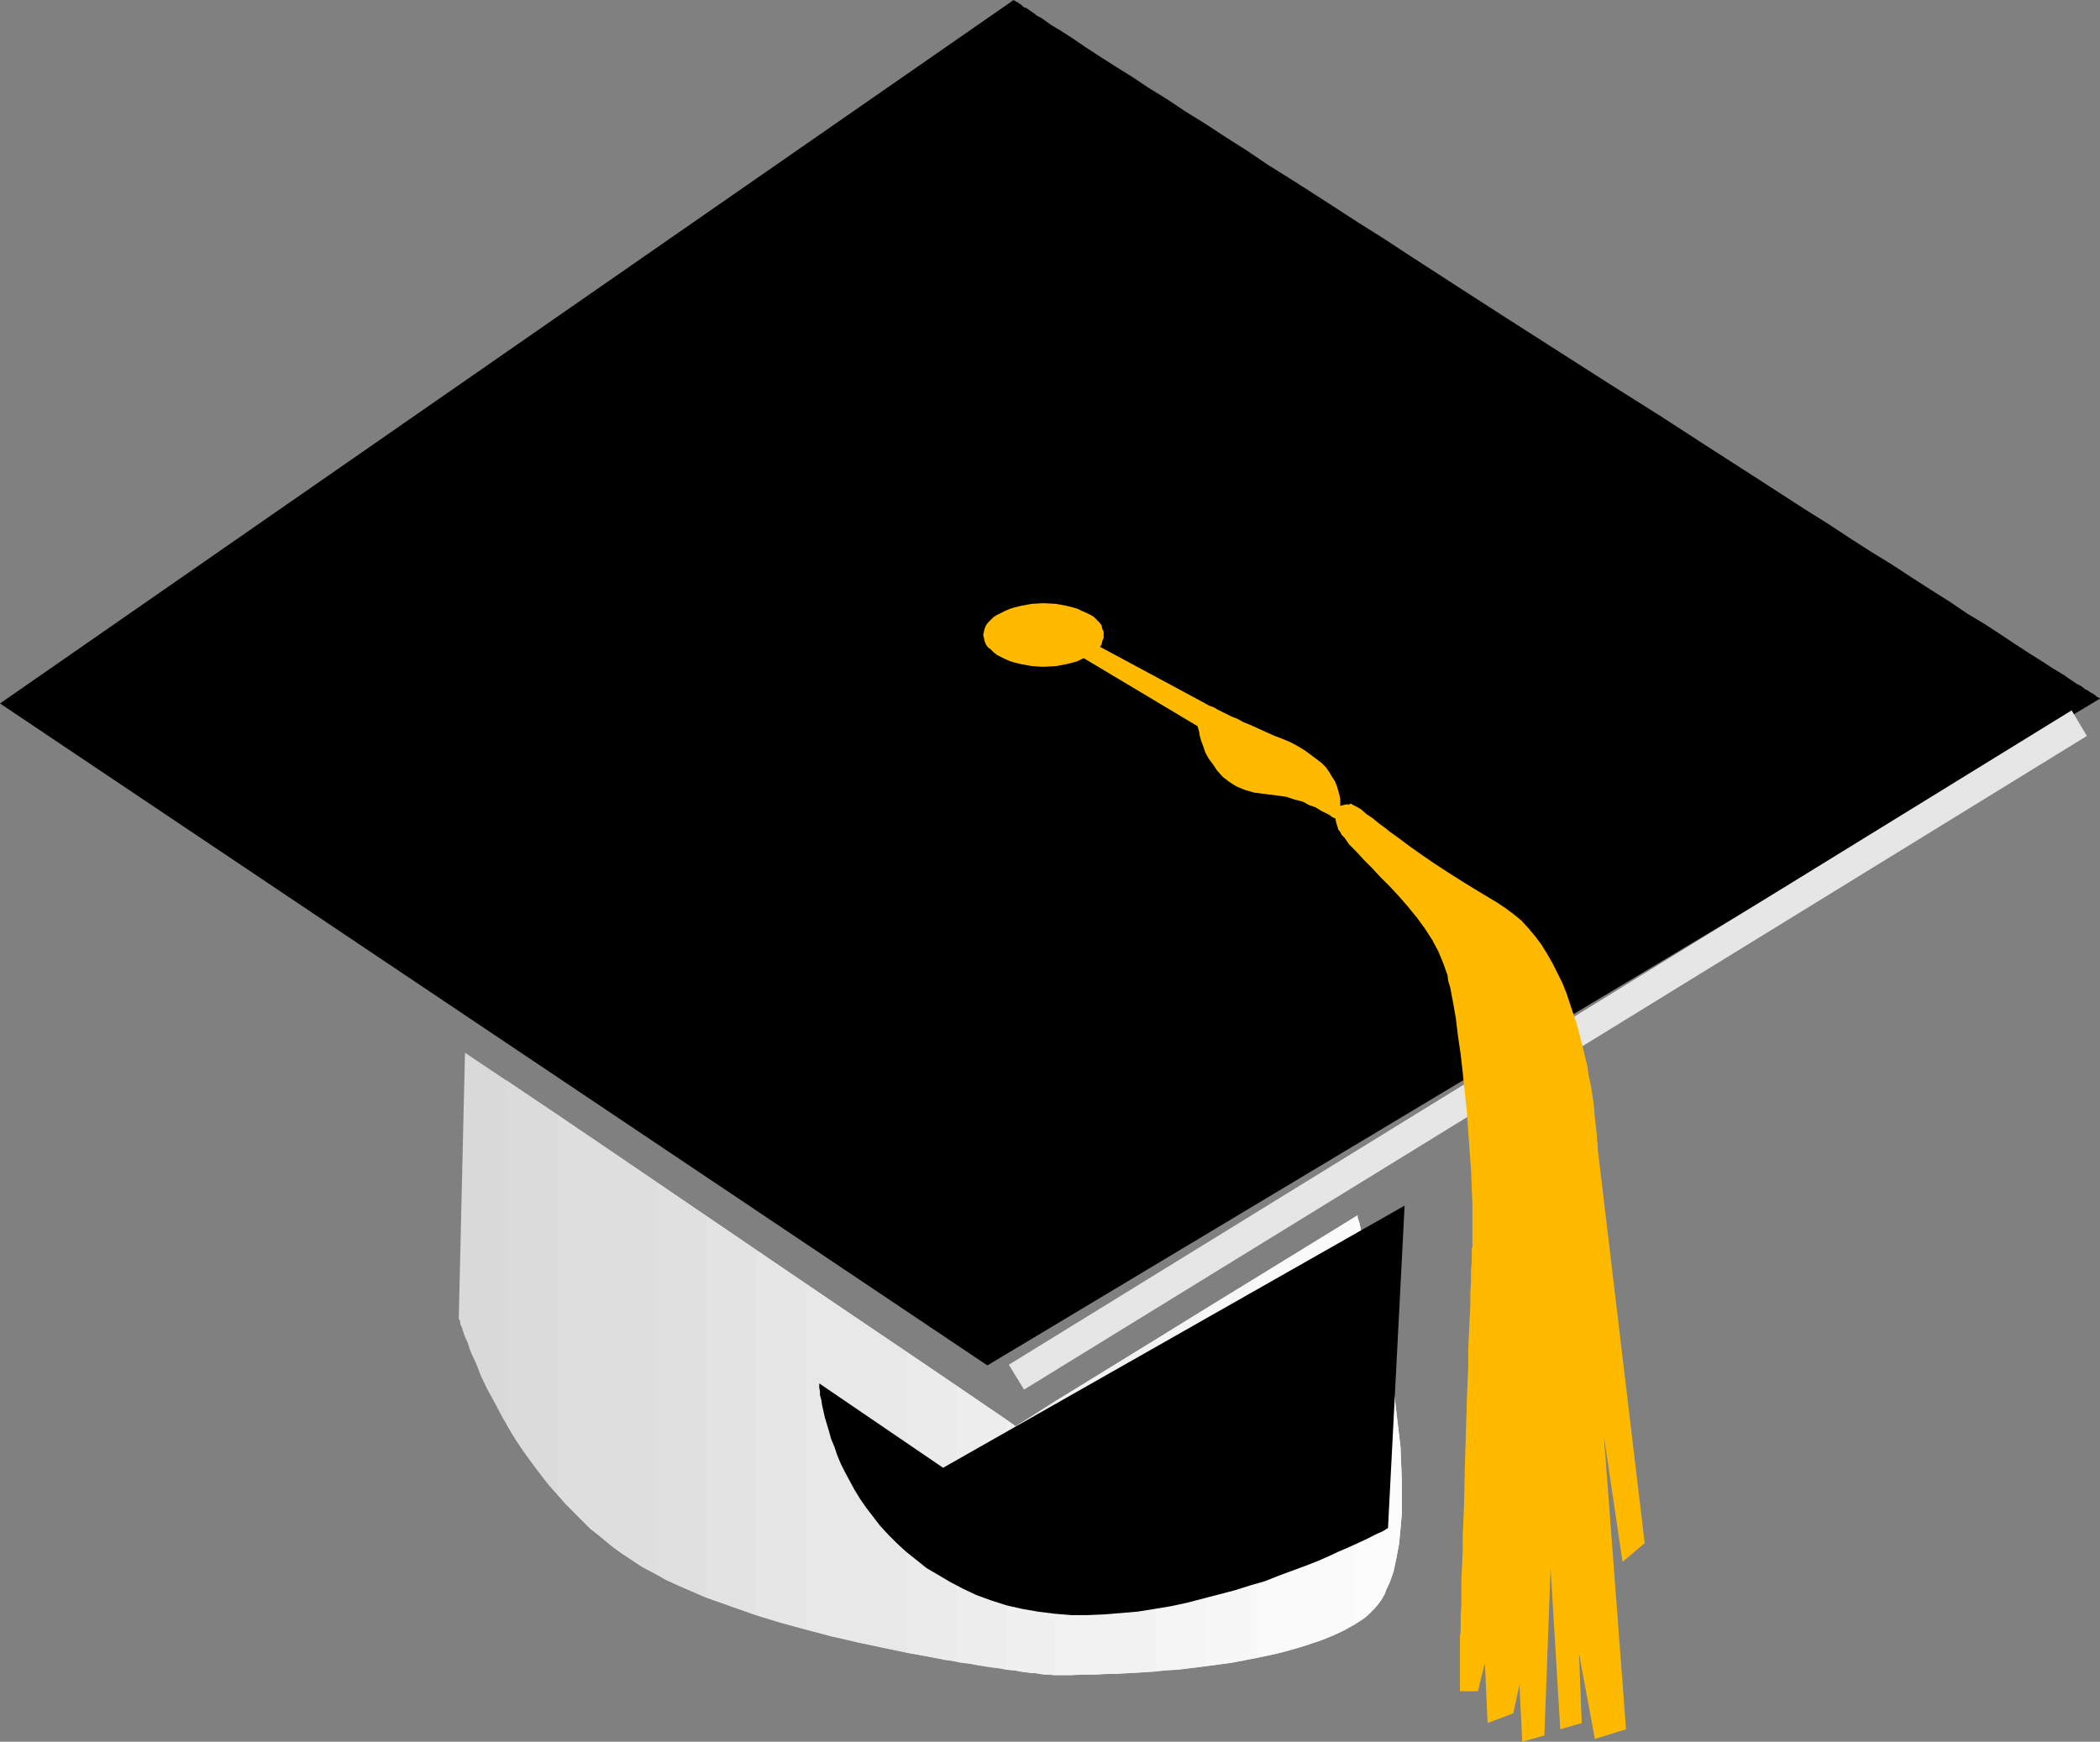
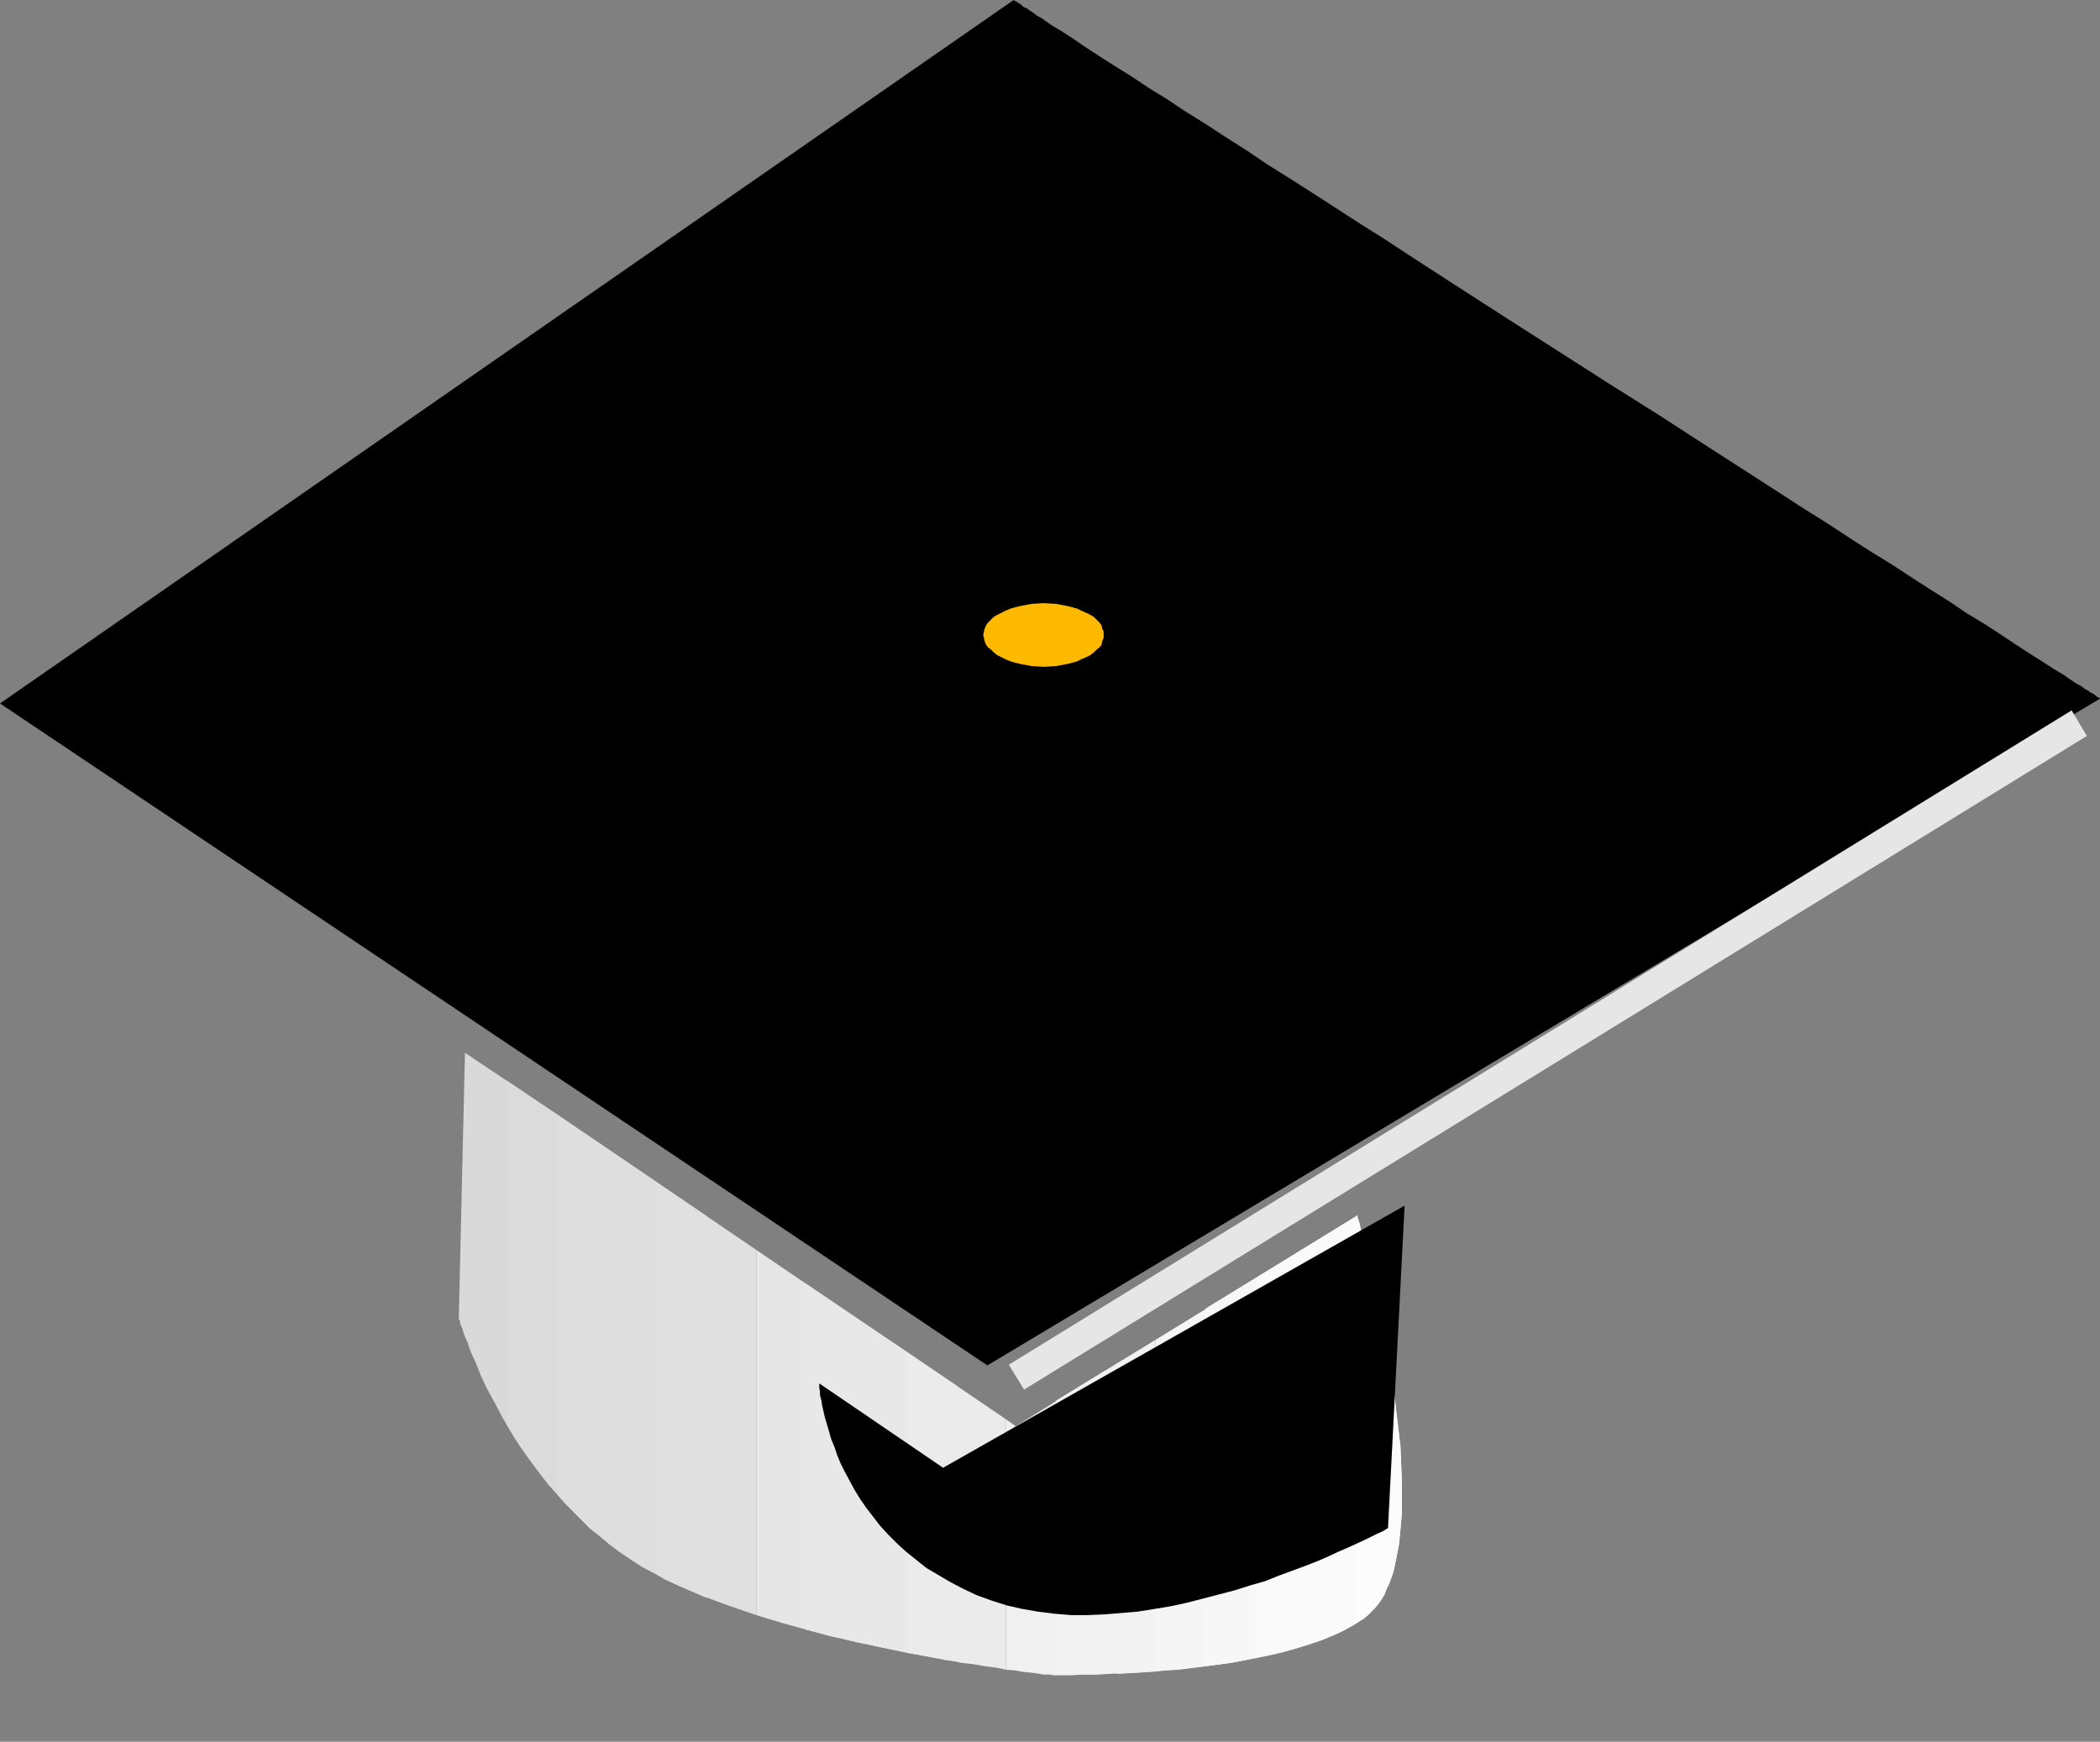
<svg xmlns="http://www.w3.org/2000/svg" xmlns:ns1="http://sodipodi.sourceforge.net/DTD/sodipodi-0.dtd" xmlns:ns2="http://www.inkscape.org/namespaces/inkscape" version="1.0" width="129.766mm" height="107.635mm" id="svg26" ns1:docname="Cap 11.wmf">
  <rect width="100%" height="100%" fill="#808080" stroke="none" />
  <ns1:namedview id="namedview26" pagecolor="#ffffff" bordercolor="#000000" borderopacity="0.25" ns2:showpageshadow="2" ns2:pageopacity="0.0" ns2:pagecheckerboard="0" ns2:deskcolor="#d1d1d1" ns2:document-units="mm" />
  <defs id="defs1">
    <pattern id="WMFhbasepattern" patternUnits="userSpaceOnUse" width="6" height="6" x="0" y="0" />
  </defs>
  <path style="fill:#000000;fill-opacity:1;fill-rule:evenodd;stroke:none" d="M 236.744,0 0,164.307 230.603,318.92 490.455,163.176 v 0 l -0.162,-0.162 -0.323,-0.162 -0.323,-0.162 -0.323,-0.323 -0.485,-0.323 -0.646,-0.323 -0.646,-0.485 -0.646,-0.323 -0.808,-0.646 -0.97,-0.485 -0.97,-0.646 -0.97,-0.646 -1.131,-0.808 -2.424,-1.454 -2.747,-1.777 -3.07,-1.939 -3.232,-2.1 -3.394,-2.262 -3.717,-2.423 -4.04,-2.423 -4.04,-2.747 -4.363,-2.747 -4.525,-2.908 -4.686,-3.07 -5.01,-3.07 -5.01,-3.231 -5.171,-3.393 -5.171,-3.231 -5.494,-3.554 -5.494,-3.554 -11.312,-7.27 -11.474,-7.432 -11.797,-7.432 -23.755,-15.187 -11.797,-7.593 -11.474,-7.432 -5.656,-3.716 -5.656,-3.554 -5.494,-3.554 -5.494,-3.554 -5.333,-3.393 -5.171,-3.231 -5.01,-3.393 -4.848,-3.07 -4.686,-3.07 -4.686,-2.908 -4.363,-2.908 -4.202,-2.585 -3.878,-2.585 -3.878,-2.423 -3.555,-2.262 -3.232,-2.1 -3.07,-2.1 -2.747,-1.777 -2.424,-1.454 -1.131,-0.808 -1.131,-0.808 -0.97,-0.485 -0.808,-0.646 -0.97,-0.646 -0.646,-0.485 -0.808,-0.323 -0.485,-0.485 -0.485,-0.323 -0.485,-0.323 -0.323,-0.162 -0.323,-0.162 z" id="path1" />
  <path style="fill:#d9d9d9;fill-opacity:1;fill-rule:evenodd;stroke:none" d="m 108.595,245.895 -1.454,62.201 v 0 l 0.162,0.162 0.162,0.323 v 0.485 l 0.162,0.485 0.323,0.646 0.162,0.646 0.323,0.969 0.323,0.808 0.485,0.969 0.323,1.131 0.485,1.292 1.131,2.423 1.131,2.908 1.454,3.07 1.778,3.231 1.778,3.393 2.101,3.554 2.262,3.554 2.586,3.554 2.747,3.554 3.07,3.716 v -88.697 z" id="path2" />
  <path style="fill:#dbdbdb;fill-opacity:1;fill-rule:evenodd;stroke:none" d="m 141.723,360.118 -3.878,-3.07 -3.394,-3.393 -3.232,-3.393 -3.07,-3.393 -2.747,-3.554 -2.586,-3.554 -2.424,-3.554 -2.101,-3.554 v -80.295 l 23.432,15.833 z" id="path3" />
  <path style="fill:#dedede;fill-opacity:1;fill-rule:evenodd;stroke:none" d="m 130.088,348.97 1.778,2.1 1.939,1.939 1.939,1.939 2.101,2.1 2.262,1.777 2.262,1.939 2.424,1.777 2.424,1.616 2.909,1.939 3.232,1.616 v -91.605 l -23.27,-15.833 z" id="path4" />
  <path style="fill:#dedede;fill-opacity:1;fill-rule:evenodd;stroke:none" d="m 141.723,360.118 2.586,2.1 2.909,1.939 1.939,1.292 1.939,1.131 2.101,1.131 2.262,1.292 4.686,2.1 4.848,2.1 v -89.181 l -23.27,-15.833 z" id="path5" />
  <path style="fill:#e0e0e0;fill-opacity:1;fill-rule:evenodd;stroke:none" d="m 176.629,377.243 -6.141,-2.1 -6.141,-2.262 -2.909,-1.292 -2.747,-1.131 -2.747,-1.292 -2.586,-1.454 v -91.605 l 23.27,15.833 z" id="path6" />
-   <path style="fill:#e3e3e3;fill-opacity:1;fill-rule:evenodd;stroke:none" d="m 188.264,380.636 -5.979,-1.616 -5.818,-1.777 -5.818,-2.1 -5.656,-1.939 v -89.181 l 23.27,15.833 z" id="path7" />
  <path style="fill:#e6e6e6;fill-opacity:1;fill-rule:evenodd;stroke:none" d="m 199.899,383.544 -5.818,-1.454 -5.818,-1.454 -5.818,-1.616 -5.818,-1.777 v -85.304 l 23.27,15.833 z" id="path8" />
  <path style="fill:#e8e8e8;fill-opacity:1;fill-rule:evenodd;stroke:none" d="m 211.696,385.967 -5.656,-1.131 -5.818,-1.292 -5.979,-1.292 -5.979,-1.616 v -80.78 l 23.432,15.833 z" id="path9" />
  <path style="fill:#e8e8e8;fill-opacity:1;fill-rule:evenodd;stroke:none" d="m 223.331,388.068 -2.586,-0.323 -2.909,-0.646 -5.656,-0.969 -5.979,-1.292 -6.302,-1.292 V 307.772 l 23.432,15.833 z" id="path10" />
  <path style="fill:#ebebeb;fill-opacity:1;fill-rule:evenodd;stroke:none" d="m 234.966,390.006 -2.262,-0.485 -2.586,-0.323 -2.747,-0.485 -2.909,-0.323 -2.909,-0.646 -3.232,-0.485 -3.232,-0.646 -3.394,-0.646 v -70.279 l 23.27,15.833 z" id="path11" />
-   <path style="fill:#ededed;fill-opacity:1;fill-rule:evenodd;stroke:none" d="m 223.331,388.068 2.262,0.323 2.262,0.485 1.939,0.323 2.101,0.323 1.778,0.162 1.778,0.323 1.616,0.162 1.454,0.323 1.293,0.162 1.131,0.162 h 0.97 l 0.97,0.162 h 0.646 l 0.485,0.162 h 0.162 0.162 2.262 v -63.978 l -9.373,5.978 -13.898,-9.532 z" id="path12" />
  <path style="fill:#f0f0f0;fill-opacity:1;fill-rule:evenodd;stroke:none" d="m 234.966,390.006 2.101,0.162 1.778,0.323 1.616,0.162 1.454,0.162 0.97,0.162 0.808,0.162 h 0.485 0.162 0.97 l 0.646,0.162 h 4.363 l 2.262,-0.162 h 2.747 l 2.909,-0.162 v -70.925 l -21.008,13.086 -2.262,-1.616 z" id="path13" />
  <path style="fill:#f2f2f2;fill-opacity:1;fill-rule:evenodd;stroke:none" d="m 269.872,390.33 -3.878,0.323 -3.555,0.162 -3.394,0.162 -3.232,0.162 h -2.909 -6.302 v -63.978 l 23.27,-14.217 z" id="path14" />
-   <path style="fill:#f2f2f2;fill-opacity:1;fill-rule:evenodd;stroke:none" d="m 281.507,389.199 -6.302,0.808 -3.07,0.162 -2.909,0.323 -2.909,0.162 -2.747,0.162 -2.747,0.162 h -2.586 v -70.925 l 23.27,-14.379 z" id="path15" />
+   <path style="fill:#f2f2f2;fill-opacity:1;fill-rule:evenodd;stroke:none" d="m 281.507,389.199 -6.302,0.808 -3.07,0.162 -2.909,0.323 -2.909,0.162 -2.747,0.162 -2.747,0.162 v -70.925 l 23.27,-14.379 z" id="path15" />
  <path style="fill:#f5f5f5;fill-opacity:1;fill-rule:evenodd;stroke:none" d="m 293.304,387.26 -5.979,1.131 -5.979,0.808 -5.818,0.646 -5.656,0.485 v -77.387 l 23.432,-14.379 z" id="path16" />
  <path style="fill:#f7f7f7;fill-opacity:1;fill-rule:evenodd;stroke:none" d="m 304.939,384.352 -2.747,0.808 -2.747,0.808 -5.979,1.292 -5.818,1.131 -6.141,0.808 v -83.527 l 23.432,-14.379 z" id="path17" />
  <path style="fill:#fafafa;fill-opacity:1;fill-rule:evenodd;stroke:none" d="m 316.574,379.343 -2.424,1.292 -2.586,1.292 -2.747,1.131 -2.909,0.969 -3.07,0.969 -3.07,0.808 -3.232,0.808 -3.232,0.646 v -88.697 l 23.27,-14.379 z" id="path18" />
  <path style="fill:#fafafa;fill-opacity:1;fill-rule:evenodd;stroke:none" d="m 304.939,384.352 3.717,-1.292 3.555,-1.454 1.778,-0.808 1.616,-0.969 1.454,-0.808 1.454,-0.969 0.97,-0.808 0.808,-0.808 0.808,-0.808 0.808,-0.969 0.808,-1.131 0.646,-1.131 0.485,-1.292 0.646,-1.292 0.97,-2.747 0.646,-3.07 0.646,-3.393 0.323,-3.393 0.323,-3.716 v -3.716 -3.877 l -0.162,-4.039 -0.162,-4.039 -0.485,-4.039 -0.97,-8.24 -1.131,-8.078 -0.808,-3.877 -0.646,-3.716 -0.808,-3.554 -0.646,-3.554 -0.646,-3.231 -0.808,-3.07 -0.646,-2.585 -0.485,-2.585 -0.646,-2.1 -0.162,-0.969 -0.323,-0.808 -0.162,-0.808 -0.162,-0.808 -0.162,-0.485 -0.162,-0.485 -0.162,-0.485 v -0.162 -0.162 -0.162 l -12.12,7.432 z" id="path19" />
  <path style="fill:#fcfcfc;fill-opacity:1;fill-rule:evenodd;stroke:none" d="m 316.574,379.182 1.939,-1.131 0.97,-0.808 0.808,-0.808 0.808,-0.808 0.808,-0.969 0.808,-1.131 0.646,-1.131 0.485,-1.292 0.646,-1.292 0.97,-2.747 0.646,-3.07 0.646,-3.393 0.323,-3.393 0.323,-3.716 v -3.716 -3.877 l -0.162,-4.039 -0.162,-4.039 -0.485,-4.039 -0.97,-8.24 -1.131,-8.078 -0.808,-3.877 -0.646,-3.716 -0.808,-3.554 -0.646,-3.554 -0.646,-3.231 -0.808,-3.07 -0.646,-2.585 -0.485,-2.585 -0.646,-2.1 -0.162,-0.969 -0.323,-0.808 -0.162,-0.808 -0.162,-0.808 -0.162,-0.485 -0.162,-0.485 -0.162,-0.485 v -0.162 -0.162 -0.162 l -0.485,0.323 z" id="path20" />
  <path style="fill:#000000;fill-opacity:1;fill-rule:evenodd;stroke:none" d="m 191.334,323.121 28.926,19.71 107.787,-61.231 -3.878,75.287 v 0 l -0.162,0.162 h -0.162 l -0.162,0.162 -0.808,0.485 -1.131,0.485 -1.293,0.646 -1.616,0.808 -1.778,0.808 -2.101,0.969 -2.262,0.969 -2.424,1.131 -2.586,1.131 -2.909,1.131 -3.07,1.131 -3.07,1.131 -3.232,1.292 -3.394,0.969 -3.555,1.131 -3.717,0.969 -3.717,0.969 -3.717,0.969 -3.717,0.808 -3.878,0.646 -4.04,0.646 -3.878,0.323 -3.878,0.323 -3.878,0.162 h -3.878 l -3.878,-0.323 -3.878,-0.485 -3.717,-0.646 -3.555,-0.808 -3.555,-1.131 -3.555,-1.292 -3.07,-1.454 -3.07,-1.616 -2.747,-1.616 -2.747,-1.616 -2.424,-1.939 -2.424,-1.939 -2.101,-1.939 -1.939,-1.939 -1.939,-2.1 -1.616,-2.1 -1.616,-2.1 -1.454,-2.1 -1.293,-2.1 -1.131,-2.1 -1.131,-2.1 -0.97,-1.939 -0.808,-1.939 -0.646,-1.939 -0.808,-1.939 -0.485,-1.777 -0.485,-1.616 -0.485,-1.616 -0.323,-1.454 -0.323,-1.454 -0.162,-1.131 -0.323,-1.131 v -0.969 l -0.162,-0.646 v -0.646 -0.323 z" id="path21" />
  <path style="fill:#000000;fill-opacity:1;fill-rule:evenodd;stroke:none" d="m 239.976,12.279 v 0.162 l -0.162,0.162 -0.323,0.485 -0.485,0.323 -0.485,0.485 -0.485,0.808 -0.808,0.646 -0.808,0.808 -0.97,0.808 -0.97,0.969 -2.262,2.262 -1.293,1.292 -1.454,1.292 -1.454,1.292 -1.454,1.616 -1.616,1.454 -1.778,1.616 -1.778,1.777 -1.778,1.616 -3.555,3.716 -4.04,3.877 -4.04,4.201 -4.202,4.362 -4.202,4.524 -4.363,4.847 -4.363,4.847 -4.363,5.008 -4.202,5.331 -4.363,5.331 -4.04,5.493 -4.04,5.493 -3.878,5.493 -3.717,5.655 -3.394,5.816 -3.232,5.655 -2.909,5.816 -2.586,5.655 -1.293,2.908 -0.97,2.908 -0.97,2.747 -0.97,2.908 -0.646,2.908 -0.808,2.747 -0.485,2.908 -0.485,2.747 -0.323,2.747 -0.162,2.908 v 2.908 l 0.162,2.908 0.323,3.07 0.485,3.07 0.485,3.07 0.808,3.231 0.646,3.07 0.97,3.231 1.131,3.231 1.131,3.231 1.293,3.393 1.454,3.231 1.454,3.393 1.454,3.231 3.394,6.786 3.717,6.624 3.878,6.786 4.202,6.624 4.363,6.462 4.525,6.462 4.525,6.301 4.686,6.301 4.686,5.978 4.686,5.816 4.525,5.493 4.525,5.493 4.363,5.008 2.262,2.423 2.101,2.423 1.939,2.1 1.939,2.262 1.939,2.1 1.939,1.939 1.616,1.939 1.778,1.777 1.616,1.616 1.454,1.616 1.454,1.454 1.293,1.454 1.293,1.292 1.131,1.131 0.97,0.969 0.808,0.969 0.808,0.646 0.646,0.646 0.485,0.485 0.323,0.323 0.323,0.323 v 0 L 470.255,162.853 Z" id="path22" />
-   <path style="fill:#ffba00;fill-opacity:1;fill-rule:evenodd;stroke:none" d="m 250.803,152.351 28.926,17.287 v 0.162 l 0.162,0.485 0.162,0.646 0.162,0.969 0.323,1.131 0.485,1.292 0.485,1.454 0.808,1.454 0.97,1.292 0.97,1.454 1.293,1.454 1.454,1.131 1.778,1.131 1.939,0.808 1.131,0.323 1.131,0.323 1.293,0.162 1.293,0.162 2.586,0.323 2.262,0.323 1.939,0.646 1.939,0.485 1.454,0.808 1.454,0.485 1.293,0.808 0.97,0.485 0.97,0.485 0.646,0.485 0.646,0.323 h 0.485 l 0.323,-0.162 0.162,-0.323 0.323,-0.646 v -0.969 -2.262 l -0.162,-0.969 -0.323,-1.131 -0.323,-1.131 -0.485,-1.131 -0.646,-0.969 -0.646,-1.131 -0.808,-1.131 -0.97,-0.969 -1.293,-0.969 -1.293,-0.969 -1.293,-0.969 -1.616,-0.969 -1.778,-0.969 -1.939,-0.808 -2.101,-0.808 -1.778,-0.808 -1.778,-0.808 -1.778,-0.808 -1.616,-0.646 -1.454,-0.808 -1.293,-0.485 -1.293,-0.646 -0.97,-0.485 -0.97,-0.485 -0.808,-0.485 -0.808,-0.323 -0.485,-0.162 -0.485,-0.323 h -0.162 l -0.162,-0.162 -25.533,-13.733 v 0 l -0.162,0.162 -0.323,0.162 -0.808,0.323 -0.646,0.485 -0.97,0.323 -0.808,0.323 -0.808,0.162 z" id="path23" />
  <path style="fill:#ffba00;fill-opacity:1;fill-rule:evenodd;stroke:none" d="m 243.693,140.881 2.909,0.162 2.586,0.485 1.293,0.323 1.131,0.323 0.97,0.485 1.131,0.485 0.97,0.485 0.808,0.485 0.646,0.646 0.646,0.646 0.485,0.646 0.162,0.808 0.323,0.646 v 0.808 0.646 l -0.323,0.808 -0.162,0.808 -0.485,0.646 -0.646,0.485 -0.646,0.646 -0.808,0.646 -0.97,0.485 -1.131,0.485 -0.97,0.485 -1.131,0.323 -1.293,0.323 -2.586,0.485 -2.909,0.162 -2.747,-0.162 -2.586,-0.485 -1.293,-0.323 -1.131,-0.323 -1.131,-0.485 -0.97,-0.485 -0.97,-0.485 -0.808,-0.646 -0.646,-0.646 -0.646,-0.485 -0.485,-0.646 -0.323,-0.808 -0.162,-0.808 -0.162,-0.646 0.162,-0.808 0.162,-0.646 0.323,-0.808 0.485,-0.646 0.646,-0.646 0.646,-0.646 0.808,-0.485 0.97,-0.485 0.97,-0.485 1.131,-0.485 1.131,-0.323 1.293,-0.323 2.586,-0.485 z" id="path24" />
  <path style="fill:#e6e6e6;fill-opacity:1;fill-rule:evenodd;stroke:none" d="m 483.83,165.922 -248.217,152.836 3.555,5.816 248.217,-152.674 z" id="path25" />
-   <path style="fill:#ffba00;fill-opacity:1;fill-rule:evenodd;stroke:none" d="m 315.281,187.895 h -0.808 l -0.808,0.162 -0.646,0.162 -0.485,0.323 -0.323,0.323 -0.162,0.485 -0.162,0.485 -0.162,0.646 0.162,0.646 0.162,0.969 0.323,0.969 0.162,0.646 0.485,0.646 0.323,0.646 0.646,0.646 1.131,1.616 1.616,1.616 1.778,1.939 1.939,1.939 1.939,2.1 2.262,2.262 2.101,2.262 2.101,2.423 2.101,2.585 1.778,2.423 1.778,2.747 1.454,2.747 1.131,2.747 0.97,2.747 0.162,1.292 0.485,1.616 0.323,1.777 0.323,1.616 0.646,3.716 0.485,4.039 0.646,4.362 0.485,4.362 0.97,9.209 0.323,4.524 0.323,4.524 0.323,4.362 0.162,4.201 0.162,4.039 v 1.777 1.777 3.231 1.616 1.292 l -0.162,0.646 v 0.808 1.939 l -0.162,2.1 v 2.585 l -0.162,2.747 v 3.07 l -0.162,3.231 -0.162,3.393 -0.162,3.554 v 3.877 l -0.162,3.877 -0.162,4.039 -0.485,16.156 -0.162,8.078 -0.162,3.716 -0.162,3.877 v 3.554 l -0.162,3.393 -0.162,3.231 v 3.07 2.747 l -0.162,2.423 v 2.262 1.777 l -0.162,0.808 v 1.292 0.485 0.808 10.34 h 4.202 l 1.616,-6.624 0.646,14.056 5.979,-2.262 1.454,-6.624 0.646,13.248 5.171,-1.454 1.454,-39.098 2.262,37.644 5.01,-1.454 -0.646,-16.318 3.717,20.033 7.272,-2.262 -5.171,-68.502 4.363,29.404 5.171,-4.362 -10.989,-92.251 v -0.485 -0.485 l -0.162,-0.969 v -0.969 l -0.162,-1.292 -0.162,-1.454 -0.162,-1.454 -0.162,-1.777 -0.162,-1.777 -0.323,-2.1 -0.323,-2.1 -0.485,-2.1 -0.323,-2.262 -1.131,-4.685 -1.293,-5.008 -1.616,-4.847 -0.808,-2.423 -0.97,-2.423 -1.131,-2.262 -1.131,-2.262 -1.293,-2.262 -1.293,-2.1 -1.454,-1.939 -1.616,-1.939 -1.616,-1.777 -1.778,-1.454 -1.939,-1.454 -1.939,-1.292 -4.04,-2.423 -3.717,-2.262 -3.555,-2.262 -3.232,-2.1 -3.07,-2.1 -2.747,-1.939 -2.586,-1.939 -2.262,-1.616 -0.97,-0.808 -1.131,-0.808 -0.808,-0.646 -0.97,-0.808 -1.454,-0.969 -1.293,-1.131 -1.131,-0.646 -0.323,-0.162 -0.323,-0.162 -0.323,-0.162 -0.162,-0.162 h -0.323 z" id="path26" />
</svg>